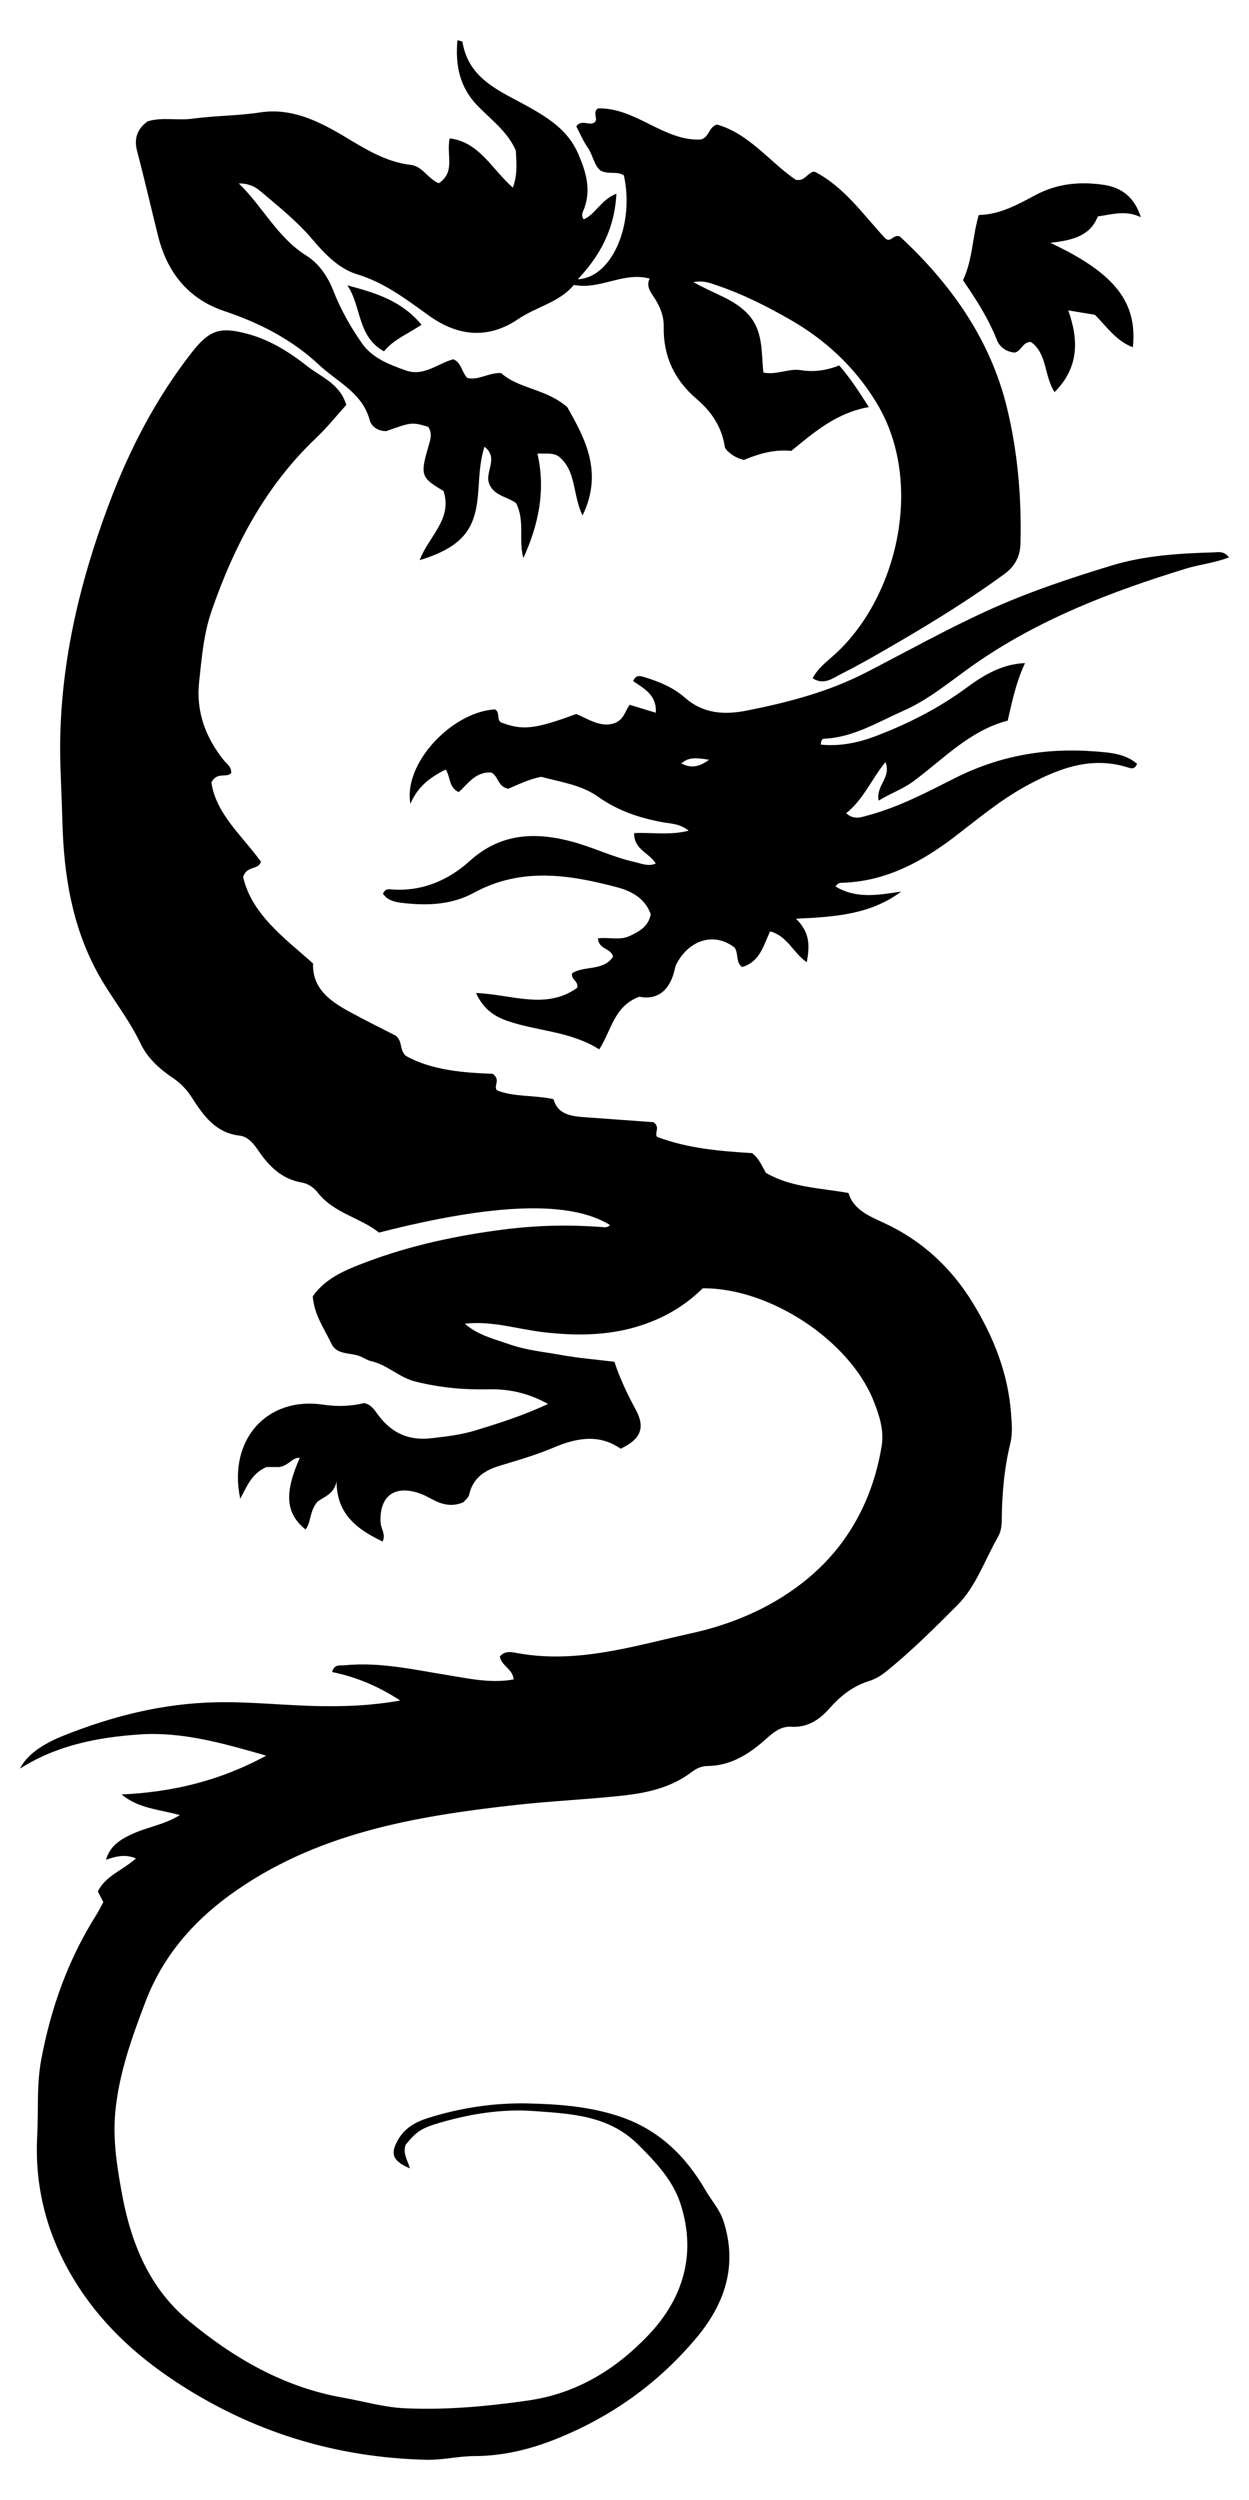
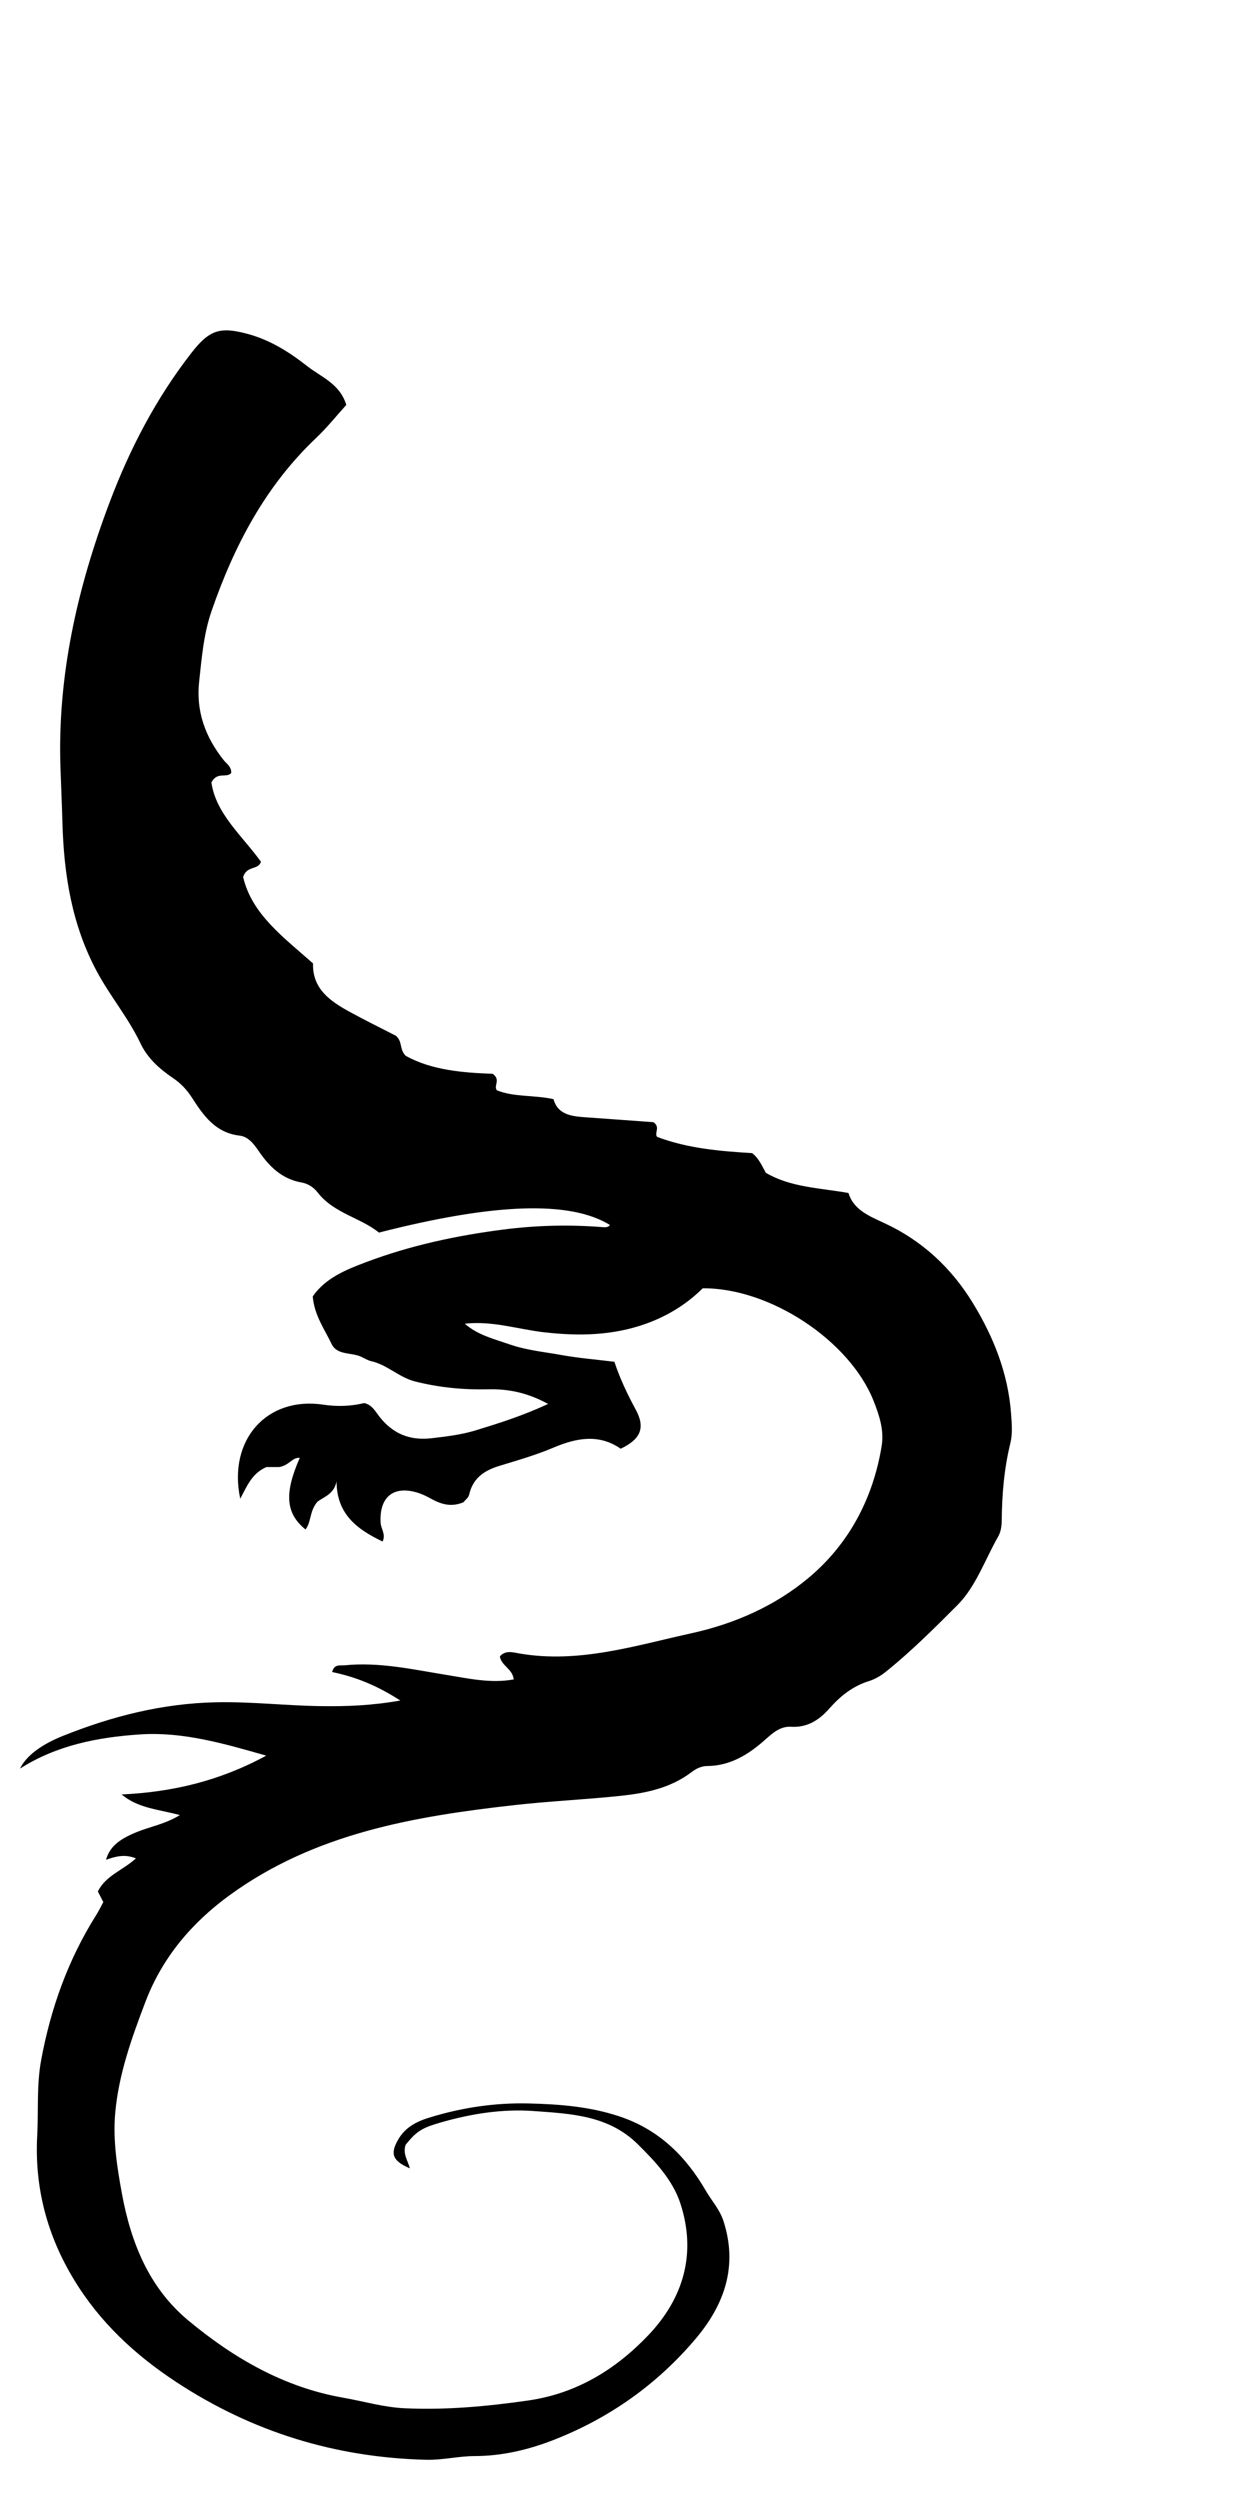
<svg xmlns="http://www.w3.org/2000/svg" enable-background="new 0 0 825.91 1653.095" version="1.1" viewBox="0 0 825.91 1653.1" xml:space="preserve">
  <path d="m668.58 934.81c-1.961-26.619-11.536-50.66-25.232-73.112-14.273-23.396-33.786-41.5-58.77-53.003-10.216-4.703-20.238-8.899-23.52-19.828-19.426-3.407-38.302-3.718-54.638-13.347-2.635-4.654-4.514-9.463-9.036-12.989-21.118-1.339-42.416-3.028-62.863-10.758-2.061-2.634 2.396-6.376-2.426-9.71-14.426-1.049-30.154-2.221-45.888-3.325-9.039-0.634-17.551-2.104-20.204-11.924-13.234-2.849-26.111-1.24-37.514-5.88-2.215-3.413 2.839-6.628-2.632-10.87-19.138-0.714-40.324-2.24-57.604-11.925-4.351-4.421-1.826-9.059-6.414-13.215-9.02-4.643-19.884-9.971-30.495-15.765-13.003-7.1-24.858-15.316-24.345-32.081-19.489-17.294-40.484-32.53-46.226-57.138 2.467-7.821 9.912-4.334 11.797-10.107-12.372-17.147-29.786-31.631-32.775-52.432 3.845-7.44 9.992-2.65 13.102-6.233 0.203-4.249-2.976-6.023-4.935-8.473-12.157-15.199-18.412-32.306-16.28-51.885 1.709-15.707 2.96-31.522 8.175-46.64 14.869-43.109 35.536-82.656 69.128-114.51 7.31-6.933 13.647-14.891 20.015-21.917-4.35-14.137-16.68-18.412-25.989-25.728-11.752-9.235-24.304-17.124-38.968-21.133-18.531-5.067-25.57-2.805-37.455 12.461-23.339 29.978-40.696 63.297-54.054 98.68-21.351 56.553-34.616 114.7-32.555 175.64 0.409 12.104 0.97 24.204 1.303 36.31 0.945 34.276 6.183 67.412 22.664 98.243 8.786 16.435 20.891 30.768 28.88 47.588 4.797 10.099 12.72 17.071 21.63 23.111 5.118 3.47 9.07 7.628 12.448 12.886 7.581 11.804 15.533 23.279 31.501 25.131 5.699 0.661 9.368 5.394 12.664 10.231 6.947 10.196 15.396 18.537 28.408 20.781 4.133 0.713 7.898 3.137 10.528 6.532 10.757 13.883 28.408 16.688 40.58 26.586 76.605-19.635 126.51-21.186 152.75-5.03-1.304 1.74-3.172 1.55-4.989 1.407-21.88-1.724-43.622-1.208-65.47 1.601-31.038 3.99-61.414 10.482-90.666 21.51-13.328 5.024-26.878 10.439-35.409 22.684 0.997 12.365 7.747 21.626 12.487 31.503 3.704 7.719 13.354 5.326 19.875 8.59 2.083 1.043 4.17 2.279 6.401 2.786 10.59 2.407 18.297 10.712 28.922 13.397 15.944 4.03 31.959 5.567 48.323 5.177 13.292-0.317 25.964 2.199 39.636 9.688-17.161 7.934-32.6 12.783-48.101 17.522-9.402 2.874-18.985 3.954-28.715 5.119-14.988 1.794-26.198-3.118-35.136-14.766-2.491-3.247-4.471-7.221-9.626-8.47-8.577 2.074-17.607 2.497-27.059 1.071-37.266-5.622-63.199 23.178-54.948 62.217 4.478-8.409 7.684-16.745 17.275-20.956h8.432c6.845-1.133 8.55-6.497 13.664-6.121-10.353 23.605-9.348 36.678 3.782 47.384 3.901-4.898 2.499-11.851 7.759-18.184 3.418-3.046 11.181-4.82 12.784-13.639 0.034 21.776 13.684 31.784 30.437 39.783 2.299-4.721-1.107-8.413-1.32-12.496-0.899-17.232 8.796-24.956 25.322-19.51 3.059 1.008 5.961 2.58 8.812 4.122 6.411 3.468 12.951 5.147 20.644 1.944 1.102-1.414 3.34-3.045 3.797-5.077 2.469-10.989 10.069-15.998 20.11-19.042 12.03-3.648 24.185-7.17 35.728-12.062 15.357-6.508 30.15-9.104 44.346 0.769 12.994-6.176 16.586-13.631 9.976-25.817-5.515-10.169-10.413-20.488-14.136-31.68-12.058-1.488-23.631-2.407-35-4.462-11.394-2.059-23.018-3.141-34.068-6.968-10.399-3.602-21.274-6.203-29.847-13.738 18.237-2.072 35.172 3.704 52.569 5.678 22.87 2.594 45.196 2.226 67.267-5.684 14.703-5.269 27.35-13.304 37.481-23.42 44.7-0.313 97.224 34.766 112.96 74.364 3.825 9.622 7.07 19.519 5.386 29.852-5.668 34.782-21.655 64.919-48.324 87.255-22.137 18.54-48.884 30.366-77.579 36.666-37.551 8.245-74.625 20.167-113.99 13.281-3.983-0.697-9.122-2.23-12.588 2.062 1.086 6.349 8.386 7.981 9.142 15.155-15.07 2.771-29.637-0.575-44.03-2.903-22.491-3.637-44.77-8.748-67.791-6.433-2.971 0.299-6.805-1.044-8.227 4.449 15.166 3.154 29.372 8.688 45.06 18.842-19.277 3.411-35.775 3.923-52.324 3.712-23.148-0.295-46.084-3.042-69.437-2.554-35.586 0.744-68.665 9.195-101.1 22.142-14.926 5.958-24.593 13.456-28.578 21.709 24.272-15.464 51.487-20.736 79.289-22.593 28.076-1.875 54.86 5.838 83.505 14.03-30.898 16.802-62.233 24.117-95.643 25.672 11.037 9.225 24.5 9.819 38.549 13.645-9.879 6.018-19.617 7.599-28.516 11.217-12.2 4.96-17.9 9.959-20.334 18.332 6.233-2.142 12.212-3.984 19.791-0.917-8.922 8.046-20.002 11.364-25.178 21.862 1.083 2.11 2.29 4.463 3.608 7.03-1.569 2.876-2.972 5.815-4.697 8.553-18.561 29.476-30.009 61.457-36.378 95.74-3.123 16.812-1.743 33.422-2.638 50.108-1.845 34.388 6.583 66.142 24.471 95.517 17.042 27.985 40.24 49.547 67.499 67.464 50.274 33.045 105.27 49.932 165.33 51.395 10.839 0.264 21.214-2.432 31.96-2.449 18.305-0.028 36.005-4.263 52.924-10.939 36.617-14.449 68.003-36.727 93.331-66.782 18.868-22.389 27.899-47.689 18.346-77.491-2.544-7.935-7.895-13.604-11.798-20.347-13.16-22.736-30.987-40.283-56.73-48.94-19.739-6.638-40.075-8.195-60.515-8.675-22.425-0.527-44.476 2.8-65.961 9.491-8.227 2.562-15.464 6.37-20.027 14.147-5.686 9.691-3.928 14.328 7.601 19.306-1.327-5.132-4.942-9.844-2.768-15.681 7.11-8.743 10.457-10.993 22.723-14.553 20.26-5.88 41.073-9.217 62.03-7.684 24.378 1.783 49.243 2.741 68.662 21.893 11.776 11.615 23.222 23.867 28.228 39.227 10.678 32.769 2.304 62.443-21.282 87.182-21.686 22.746-47.555 38.526-79.384 43.093-27.067 3.883-54.102 6.394-81.582 5.139-14.074-0.643-27.224-4.632-40.785-7-39.114-6.83-72.505-26.219-102.43-51.115-25.702-21.38-37.757-51.032-43.743-83.387-3.293-17.798-6.119-35.819-4.522-53.767 2.276-25.576 10.952-49.789 20.056-73.666 11.108-29.136 30.556-52.07 55.44-70.218 56.259-41.031 122.17-52.286 189.09-59.759 23.075-2.577 46.321-3.606 69.415-6.039 16.73-1.762 33.157-5.087 47.111-15.716 2.89-2.201 6.347-3.992 10.27-4.017 15.429-0.099 27.494-7.686 38.479-17.476 4.962-4.422 9.977-8.917 17.021-8.49 10.895 0.66 18.719-4.54 25.442-12.16 7.217-8.18 15.405-14.719 26.068-18.037 3.918-1.219 7.762-3.435 10.981-6.018 16.974-13.615 32.47-29.106 47.692-44.385 11.96-12.005 18.073-29.841 26.748-45.107 1.889-3.325 2.364-6.975 2.4-10.775 0.165-17.2 1.591-34.241 5.709-51.036 1.553-6.335 0.944-12.948 0.462-19.492z" />
-   <path d="m665.85 269.56c-11.027-45.426-37.475-82.316-70.787-113.15-4.221-1.885-5.881 4.354-9.57 1.316-14.789-15.84-27.238-34.195-46.913-44.26-4.884 0.504-6.133 6.722-12.41 5.424-17.111-11.716-30.86-30.565-52.084-36.537-5.765 1.868-4.762 8.102-10.568 9.894-24.369 1.381-43.128-21.265-68.121-20.551-3.966 2.855 0.396 6.838-2.119 9.134-3.713 2.817-8.517-2.324-12.221 2.709 2.421 4.571 4.564 9.702 7.66 14.174 3.433 4.956 4.014 11.523 8.386 15.088 5.309 2.824 10.961 0.134 15.439 3.153 7.196 32.732-8.019 67.721-30.462 68.72 14.787-15.706 24.349-33.292 25.521-56.591-10.251 3.989-13.674 13.52-21.616 16.974-2.12-3.034-0.413-5.148 0.332-7.176 4.691-12.772 1.086-24.459-3.987-36.216-6.513-15.092-18.929-23.203-32.638-30.908-18.276-10.272-39.805-17.947-43.874-43.034-0.064-0.397-1.537-0.565-3.345-1.173-1.491 16.648 1.442 31.231 13.455 43.531 9.034 9.251 19.803 17.12 25.173 29.481 0.339 7.752 1.317 15.493-1.974 24.52-13.99-12.371-22.216-30.174-41.731-32.565-2.501 10.711 4.073 22.084-7.22 29.666-7.218-2.869-10.653-11.227-18.613-12.152-16.717-1.942-30.306-10.73-44.345-19.088-16.87-10.044-34.773-18.756-55.264-15.59-14.78 2.283-29.699 2.088-44.451 4.115-10.08 1.386-20.458-1.209-29.941 1.803-7.3 5.418-8.989 11.781-6.807 20.04 4.869 18.43 9.103 37.028 13.717 55.526 6.051 24.26 19.833 41.841 44.11 49.967 23.223 7.774 44.611 18.809 62.576 35.632 11.975 11.215 28.415 18.289 33.293 36.312 1.209 4.465 5.568 7.417 11.012 7.314 16.841-5.985 16.841-5.985 27.702-2.806 3.03 4.473 1.281 8.957-0.005 13.422-5.344 18.561-4.765 20.2 10.1 28.977 6.191 18.652-9.917 30.056-15.75 45.758 31.984-9.769 37.298-23.59 38.886-47.129 0.627-9.3 0.987-18.506 3.954-27.886 9.302 7.129 0.865 15.913 2.759 23.412 2.66 9.024 12.114 9.383 18.126 13.86 6.07 11.703 1.47 24.427 4.844 36.368 10.036-22.035 14.902-44.788 9.284-69.136 6.392 0.143 10.617-0.553 14.226 2.037 11.707 9.558 8.923 25.264 15.64 38.932 13.888-28.774 1.417-51.157-10.087-71.605-14.124-12.379-32.073-12.008-43.788-22.586-8.321-0.345-14.958 5.066-22.386 3.239-3.739-3.993-3.853-10.116-9.202-12.363-10.373 2.814-19.444 11.603-31.417 7.401-10.977-3.852-22.257-8.243-29.018-17.952-7.382-10.601-13.953-22.129-18.653-34.124-3.965-10.121-9.675-18.574-18.239-23.944-19.054-11.948-28.711-32.343-44.524-47.636 5.655-0.104 10.302 1.748 14.119 4.975 12.072 10.208 24.456 20.074 34.741 32.251 8.161 9.662 17.566 19.285 29.327 22.843 18.475 5.588 32.801 16.841 47.916 27.606 18.802 13.39 38.802 15.469 58.544 2.081 12.239-8.3 27.52-11.188 36.872-22.635 17.715 3.357 32.546-8.866 50.179-4.216-2.41 4.762 0.18 8.362 2.828 12.36 3.84 5.799 6.592 12.143 6.452 19.512-0.368 19.345 6.982 35.186 21.804 47.777 9.806 8.329 16.67 18.644 18.611 31.737 0.124 0.833 0.967 1.559 1.58 2.494 2.655 2.359 5.5 4.729 11.058 6.051 8.86-3.7 19.446-7.198 31.26-5.96 15.027-12.206 29.71-25.18 51.32-28.994-6.797-10.701-12.534-19.408-19.548-27.515-8.565 3.328-17.025 4.471-25.248 3.127-8.331-1.361-16.134 3.394-24.947 1.552-1.429-13.726 0.035-27.639-10.196-38.647-9.387-10.1-22.671-13.443-36.043-21.158 7.205-1.196 11.388 0.787 15.707 2.239 16.851 5.667 32.659 13.666 48.002 22.432 23.82 13.61 43.366 31.872 57.626 55.593 31.607 52.577 13.447 128.77-28.245 166.25-5.069 4.557-10.677 8.682-14.314 15.458 7.547 4.78 13.263-0.005 18.502-2.644 12.878-6.487 25.396-13.719 37.859-20.994 24.06-14.045 47.735-28.707 70.274-45.136 6.864-5.003 10.585-11.409 10.822-20.055 0.833-30.43-1.819-60.828-8.928-90.114z" />
-   <path d="m433.61 571.05c-3.917-7.025-14.595-9.139-14.246-20.153 11.708-0.603 23.228 1.675 36.035-1.602-6.011-4.788-12.013-4.614-17.506-5.632-15.265-2.828-29.48-7.62-42.429-16.827-11.12-7.907-24.951-9.75-37.634-13.16-8.194 1.591-15.276 5.189-21.751 7.91-6.904-1.272-6.579-8.471-11.172-10.721-10.316-0.812-15.376 7.394-21.566 12.922-6.699-3.053-5.326-9.906-8.631-14.937-9.609 4.895-18.242 10.65-23.339 22.715-4.805-26.597 27.226-60.709 55.843-62.478 3.629 1.774 1.081 6.288 3.778 8.476 14.413 5.599 22.414 4.762 50.064-5.436 8.269 3.492 16.787 9.51 25.841 5.841 5.939-2.614 6.434-7.978 9.511-11.908 5.667 1.726 10.94 3.331 17.238 5.248 0.757-11.574-7.637-15.957-14.968-20.903 1.926-4.732 5.226-3.318 8.277-2.376 9.413 2.906 18.518 6.754 25.91 13.285 12.092 10.683 26.123 11.486 40.69 8.616 27.428-5.404 54.391-12.458 79.451-25.405 26.453-13.666 52.516-28.198 79.567-40.562 26.604-12.159 54.406-21.477 82.483-30.006 22.187-6.74 44.753-8.018 67.535-8.701 3.031-0.091 6.563-1.147 10.056 3.303-9.521 3.744-19.349 4.651-28.5 7.463-49.528 15.217-97.54 33.617-140.32 63.592-15.219 10.663-29.398 22.907-46.613 30.478-16.918 7.441-32.917 17.527-52.168 18.388-1.682 0.075-2.107 1.442-2.327 3.89 12.477 1.276 24.47-1.13 35.96-5.469 21.79-8.228 42.402-18.737 61.232-32.696 14.474-10.73 25.575-15.113 37.905-15.748-5.775 12.29-8.468 24.8-11.463 38.067-25.329 6.596-42.626 25.586-62.669 40.339-6.88 5.064-14.542 7.535-22.654 12.57-2.059-10.041 8.509-15.112 4.5-25.525-9.424 11.561-14.562 24.784-25.996 33.815 5.1 4.671 9.82 2.696 14.536 1.423 20.316-5.484 38.845-15.253 57.434-24.642 29.111-14.705 59.829-20.145 92.017-17.661 9.817 0.758 20.228 1.249 28.398 8.249-1.679 3.968-4.207 2.982-6.141 2.374-24.328-7.656-45.912 0.724-66.679 11.947-17.237 9.315-32.231 21.944-47.777 33.84-21.573 16.506-45.267 29.387-73.539 30.454-1.663 0.063-3.622-0.309-5.254 2.529 13.884 8.336 28.442 5.556 43.391 3.321-19.982 15.005-43.358 16.785-69.585 17.938 9.431 9.24 9.118 18.07 7.138 28.811-9.087-6.393-12.862-17.444-24.24-20.436-4.317 9.041-6.67 20.248-18.531 23.58-4.365-3.216-2.207-8.886-4.909-12.782-13.071-10.371-29.994-5.613-38.563 10.945-0.422 0.816-0.685 1.741-0.878 2.646-3.005 14.035-10.98 21.361-23.628 18.828-16.87 6.357-18.29 22.142-26.476 34.824-18.969-11.962-40.506-11.982-60.216-18.644-9.023-3.05-16.418-7.924-21.251-18.638 23.416 0.894 46.361 11.391 66.877-3.435 1.111-4.522-4.462-5.455-3.273-9.686 8.18-5.115 20.496-1.221 26.977-10.837-1.135-5.766-9.484-4.665-9.979-12.161 6.947-0.994 14.296 1.602 21.097-1.624 6.563-3.113 12.414-6.439 13.82-14.37-3.742-10.421-12.616-15.237-22.005-17.735-31.907-8.487-63.757-13.462-95.022 3.618-14.729 8.047-31.149 8.617-47.633 6.615-5.088-0.618-9.662-1.827-12.428-6.11 1.438-2.935 3.187-2.962 5.12-2.803 20.317 1.673 37.818-5.71 52.378-18.865 20.423-18.452 43.488-19.229 67.984-12.574 13.869 3.768 26.909 10.248 41.042 13.375 4.497 0.995 8.813 3.107 13.875 1.015zm35.249-68.662c-8.418-1.294-13.555-1.908-18.331 2.496 5.272 2.503 10.429 3.397 18.331-2.496z" />
-   <path d="m754.36 143.64c-9.727-4.799-18.789-1.917-28.446-0.527-4.887 12.805-16.624 15.826-31.392 17.459 42.769 20.058 57.648 39.275 54.599 69.048-11.027-4.142-17.22-13.509-25.109-21.452-5.107-0.847-10.457-1.735-17.632-2.925 7.263 20.294 6.689 38.244-9.015 54.018-7.036-10.583-4.73-25.326-15.609-33.097-5.529-0.26-6.183 5.816-10.648 6.981-5.406-0.325-10.029-3.519-11.849-8.164-5.615-14.33-13.883-27.127-22.478-39.685 6.546-13.944 6.134-28.724 10.427-43.115 14.233-0.292 25.962-7.076 37.779-13.331 14.24-7.537 29.107-8.904 44.747-6.63 12.731 1.852 20.756 8.974 24.624 21.419z" />
-   <path d="m278.73 214.74c-9.397 6.293-18.58 9.797-24.806 17.596-17.856-9.815-14.789-29.962-24.295-43.67 18.119 4.913 35.586 9.813 49.101 26.075z" />
</svg>